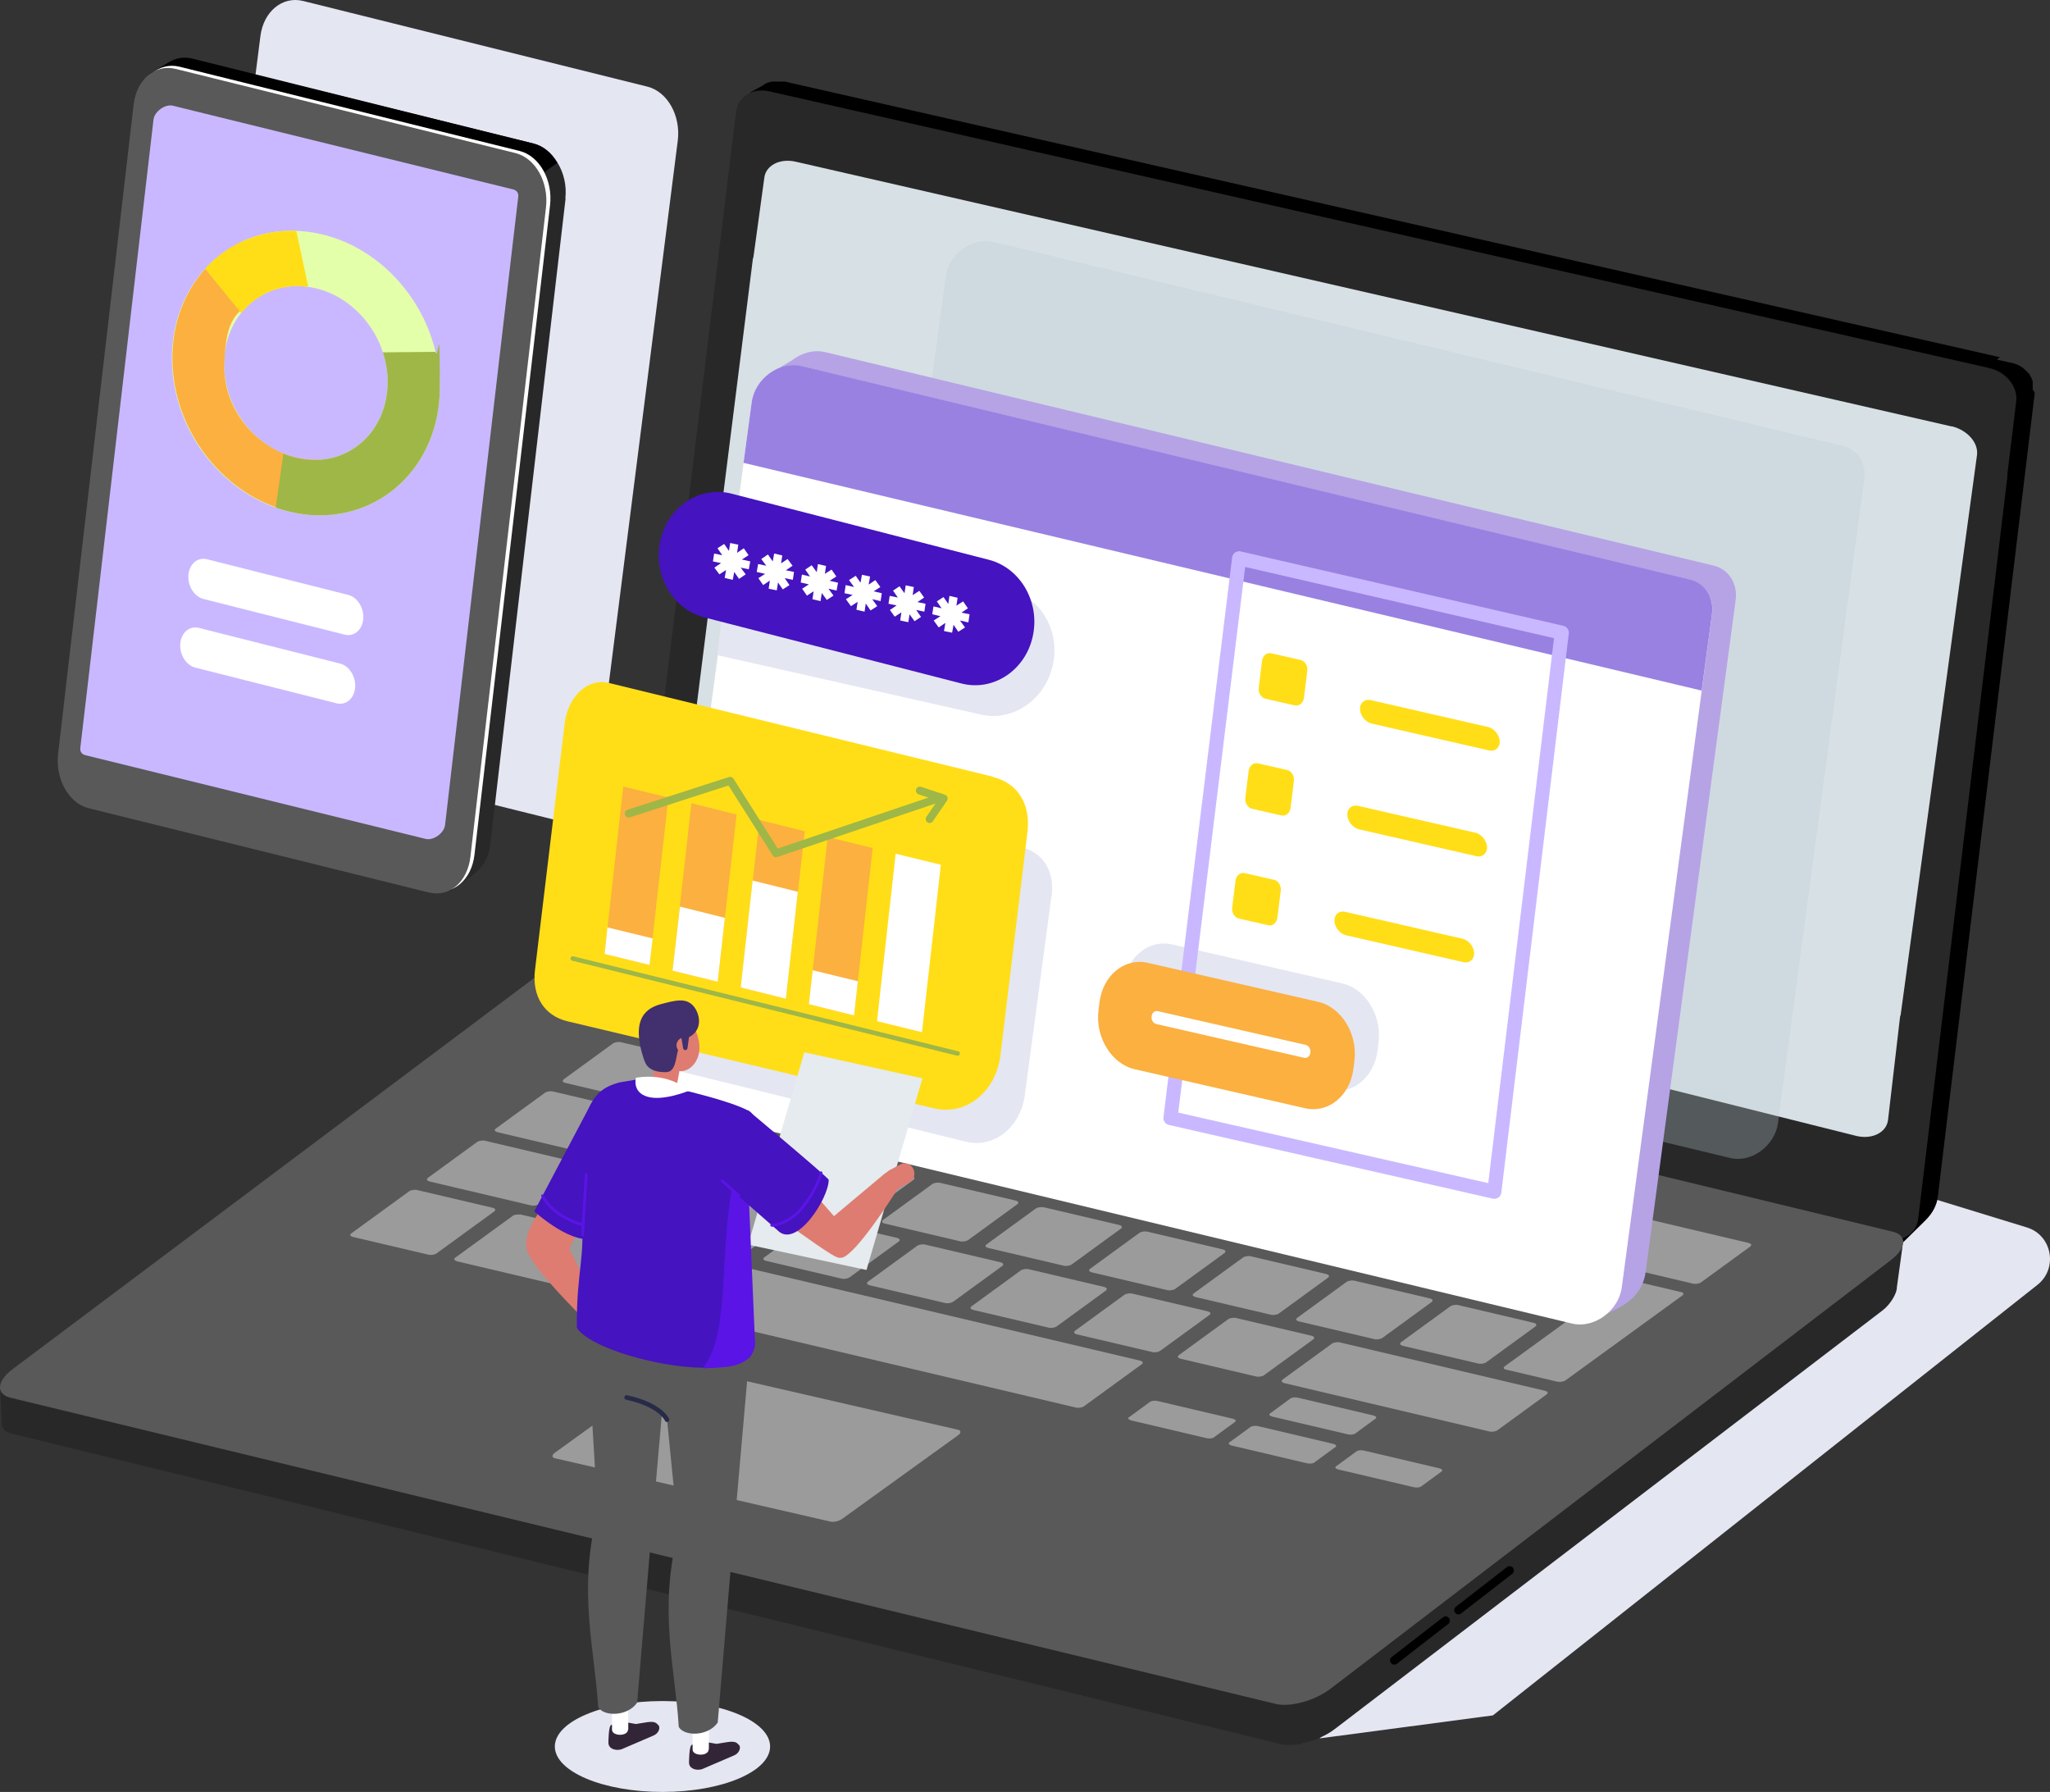
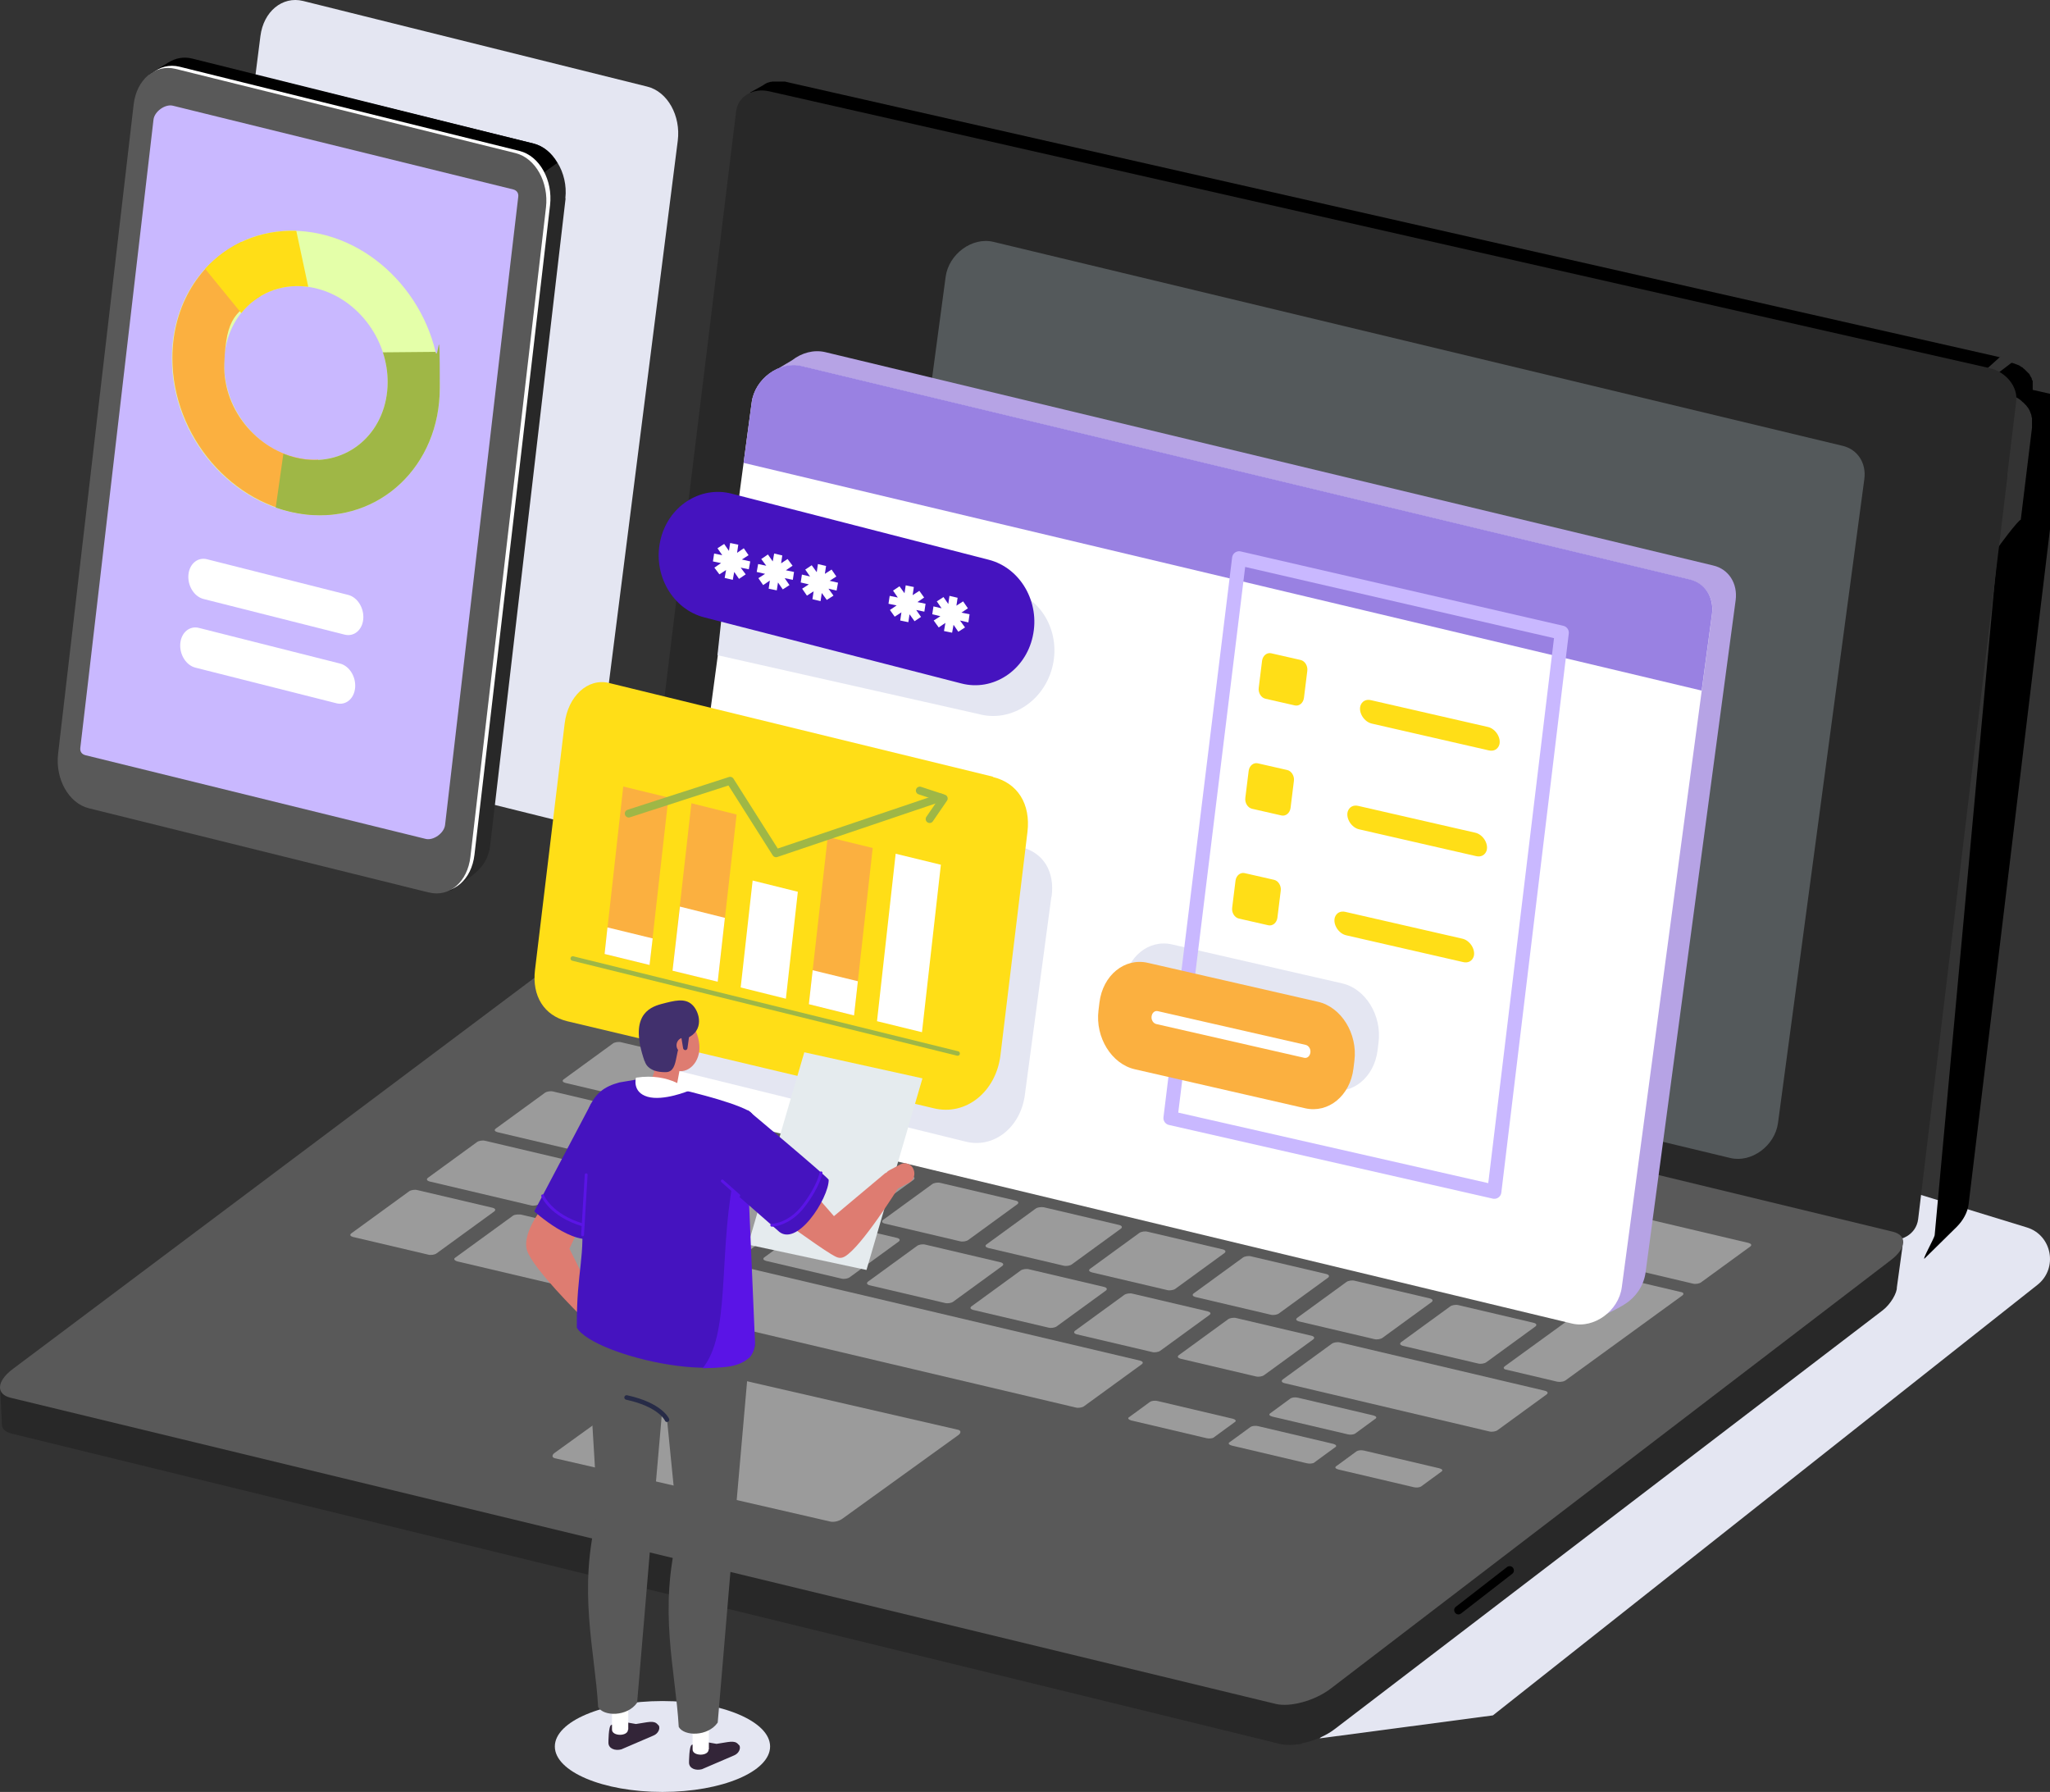
<svg xmlns="http://www.w3.org/2000/svg" id="Calque_2" viewBox="0 0 857.11 749.09">
  <rect x="0" y="0" width="857.11" height="749.09" fill="#333333" stroke="none" />
  <defs>
    <style>.cls-1{fill:#de7c71;}.cls-2{fill:#4513bf;}.cls-3{stroke:#c9b8ff;stroke-width:5.9px;}.cls-3,.cls-4,.cls-5,.cls-6,.cls-7{fill:none;stroke-linecap:round;stroke-linejoin:round;}.cls-8{fill:#595959;}.cls-9{fill:#9981e2;}.cls-10{fill:#e4e6f2;}.cls-11{fill:#e4ffa9;}.cls-12{fill:#ffde17;}.cls-13{fill:#d7e0e5;}.cls-14,.cls-15{isolation:isolate;}.cls-16{fill:#41306d;}.cls-17{fill:#9b9b9b;}.cls-18{fill:#fff;}.cls-19{fill:#de4b7a;}.cls-15{fill:#bdccd4;mix-blend-mode:multiply;opacity:.3;}.cls-20{fill:#c9b8ff;}.cls-21{fill:#5a14e6;}.cls-22{fill:#fbb040;}.cls-23{fill:#282828;}.cls-24{fill:#b6a3e5;}.cls-25{fill:#332538;}.cls-26{fill:#e5ebee;}.cls-4{stroke-width:3.3px;}.cls-4,.cls-7{stroke:#9fb746;}.cls-27{fill:#9fb746;}.cls-5{stroke:#5a14e6;stroke-width:1.2px;}.cls-6{stroke:#272b47;}.cls-6,.cls-7{stroke-width:1.9px;}</style>
  </defs>
  <g id="Calque_1-2">
    <g id="Calque_1-3">
      <g class="cls-14">
        <g id="image">
          <path class="cls-10" d="M231.48,342.59l-143.9-35.7c-8.6-2.1-14.2-12.3-12.9-22.6L108.88,15.09c1.3-10.3,9.2-16.8,17.8-14.7l143.9,35.8c8.6,2.1,14.1,12.3,12.8,22.6l-34.2,269.2c-1.3,10.3-9,16.8-17.7,14.7h0v-.1Z" />
          <path class="cls-10" d="M551.78,726.69l72.4-9.6,227.7-180c8.7-6.9,6.1-20.8-4.5-24l-105.3-32.3-190.3,245.9Z" />
-           <path d="M849.88,162.99h0v-1h0v-.8h0v-.9h0v-.9h0c0-.1,0-.3-.2-.4,0-.1,0-.3-.2-.4h0v-.3c0-.1,0-.3-.2-.4,0,0,0-.2-.2-.3h0c0-.1,0-.2-.2-.4,0-.1,0-.2-.2-.3h0v-.2c0-.1-.2-.2-.2-.3s-.2-.2-.3-.3h0c0-.1-.2-.2-.3-.3,0-.1-.2-.2-.3-.3l-.2-.2h0c-.2-.2-.3-.3-.5-.5l-.2-.2h0c-.2-.2-.4-.4-.7-.6h0s-.2-.1-.2-.2-.3-.2-.4-.3l-.2-.1h0l-.2-.1s-.3-.2-.4-.3c0,0-.2-.1-.3-.2h0c-.2,0-.3-.2-.5-.2s-.3-.2-.5-.2h0c-.2,0-.3-.1-.5-.2-.2,0-.3-.1-.5-.2h0s-.2,0-.4-.1c-.2,0-.3-.1-.5-.2h-.4c-.2,0-.3,0-.5-.1,0,0-12.3-2.8-12.4-2.8l-14.2,10.8s13,2.4,13.1,2.4c.2,0,.3,0,.5.2.2,0,.3.1.5.2.2,0,.3.1.5.2h.2c.3.1.5.2.8.3h0c.3.1.5.3.8.4h0c.2.1.5.3.7.4h0c.2.1.4.3.7.5h0c.2.2.4.3.6.5,0,0,.2.2.3.3,0,.1.3.2.4.3,0,.1.3.3.4.4,0,0,.2.2.3.3,0,0,0,.2.2.2,0,.1.3.3.4.4h0c.2.3.3.5.5.7h0c.2.2.3.4.5.7h0c0,.2.3.4.4.7h0c0,.2.2.5.3.7h0c0,.3.2.6.3.8h0c0,.3.2.6.2.8h0c0,.3,0,.6.2.8h0v4.1l-4.7,38.5c-.8-.2-9.9,11.8-9.6,11.9l-26.4,287.2c-.2,1.3-5.5,10.7-4.2,9.7l13.4-13.2c2.8-2.8,4.6-6.2,5-9.5l40.1-332.5c.2-1.3.4-3.3.4-3.3v-.7h0l-.7-1h-.1Z" />
+           <path d="M849.88,162.99h0v-1h0v-.8h0v-.9h0v-.9h0c0-.1,0-.3-.2-.4,0-.1,0-.3-.2-.4h0v-.3c0-.1,0-.3-.2-.4,0,0,0-.2-.2-.3h0c0-.1,0-.2-.2-.4,0-.1,0-.2-.2-.3h0v-.2c0-.1-.2-.2-.2-.3s-.2-.2-.3-.3h0c0-.1-.2-.2-.3-.3,0-.1-.2-.2-.3-.3l-.2-.2h0c-.2-.2-.3-.3-.5-.5l-.2-.2h0c-.2-.2-.4-.4-.7-.6h0s-.2-.1-.2-.2-.3-.2-.4-.3l-.2-.1h0l-.2-.1s-.3-.2-.4-.3c0,0-.2-.1-.3-.2h0c-.2,0-.3-.2-.5-.2s-.3-.2-.5-.2h0c-.2,0-.3-.1-.5-.2-.2,0-.3-.1-.5-.2h0s-.2,0-.4-.1c-.2,0-.3-.1-.5-.2h-.4l-14.2,10.8s13,2.4,13.1,2.4c.2,0,.3,0,.5.2.2,0,.3.1.5.2.2,0,.3.1.5.2h.2c.3.1.5.2.8.3h0c.3.1.5.3.8.4h0c.2.1.5.3.7.4h0c.2.1.4.3.7.5h0c.2.2.4.3.6.5,0,0,.2.2.3.3,0,.1.3.2.4.3,0,.1.3.3.4.4,0,0,.2.2.3.3,0,0,0,.2.2.2,0,.1.3.3.4.4h0c.2.3.3.5.5.7h0c.2.2.3.4.5.7h0c0,.2.3.4.4.7h0c0,.2.2.5.3.7h0c0,.3.2.6.3.8h0c0,.3.2.6.2.8h0c0,.3,0,.6.2.8h0v4.1l-4.7,38.5c-.8-.2-9.9,11.8-9.6,11.9l-26.4,287.2c-.2,1.3-5.5,10.7-4.2,9.7l13.4-13.2c2.8-2.8,4.6-6.2,5-9.5l40.1-332.5c.2-1.3.4-3.3.4-3.3v-.7h0l-.7-1h-.1Z" />
          <path d="M835.98,149.29L330.28,34.59h0l-.8-.2h0c-.6-.1-1.3-.3-1.3-.3h-4.9c-.2,0-.5,0-.7.1h-.3s-.2,0-.4.1h0c-.2,0-.3.1-.5.2h-.3c-.3.1-.6.3-1,.5h0c-.4.2-.8.5-1.1.7l-5.4,3c.4-.3,4.5,6.2,4.5,6.2h0l506.5,114.8,12-10.8-.5.4h-.1Z" />
          <path class="cls-23" d="M831.88,153.89L321.68,38.19c-6.9-1.6-13.1,2.1-13.9,8.3l-34,278v.9l-7.9,63.1c-.8,6.1,5.1,12.2,12,13.8l510.2,115.7c6.9,1.6,13.1-2.1,13.9-8.3l37.3-310.3v-1.1l3.7-30.5c.8-6.1-4.3-12.4-11.2-13.9h.1Z" />
          <path class="cls-23" d="M795.48,520.89l-18.2,13.7-4.8-7.2-508.4-123c-6.1-1.5-17.8,1.7-24.3,6.7l-203.6,155-.2-2.9-31.1,21.1-4.6-.5,1.6,12.5c.7,2.6,3-.5,5,0l528.2,132.6c6.1,1.5,16.5-1.1,23-6.1l228.9-174.9c3.6-2.7,6.2-7.5,6.1-9.7l2.4-17.4h0v.1Z" />
          <path class="cls-23" d="M264.08,404.39c-6.1-1.5-17.8,1.7-24.3,6.7l-203.6,155-.2-2.9-31.1,21.1-4.8-4.4.7,15.4c0,2.5,2.1,3.5,4.1,4l530.2,129.7c2.5.6,5.8.5,9.2,0l-12.9-127.9c3.6-2.7-267.2-196.7-267.2-196.7h-.1Z" />
          <path class="cls-8" d="M533.38,712.29L4.38,584.29c-6.1-1.5-5.8-6.8.7-11.8l238.6-178.9c6.5-5,17.8-6.9,23.9-5.4l523.8,126.7c6.1,1.5,5.8,6.8-.7,11.8l-234.3,179.2c-6.5,5-16.9,7.9-23,6.4h0Z" />
          <path class="cls-17" d="M299.58,438.99c-.7.5-2.3.8-3.4.5l-31.5-7.4c-1.1-.3-1.5-.9-.7-1.5l20.6-15c.7-.5,2.3-.8,3.4-.5l31.5,7.4c1.1.3,1.5.9.7,1.5l-20.6,15Z" />
          <path class="cls-17" d="M336.38,474.99c-.8.5-2.3.8-3.4.5l-31.5-7.4c-1.1-.3-1.4-.9-.7-1.5l20.6-15c.7-.5,2.3-.8,3.4-.5l31.5,7.4c1.2.3,1.5.9.7,1.5l-20.6,15Z" />
          <path class="cls-17" d="M318.28,497.99c-.7.5-2.3.8-3.4.5l-31.5-7.4c-1.1-.3-1.5-.9-.7-1.5l20.6-15c.7-.5,2.3-.7,3.4-.5l31.5,7.4c1.1.3,1.4.9.7,1.5l-20.6,15Z" />
          <path class="cls-17" d="M268.68,513.59c-.7.5-2.3.8-3.4.5l-31.5-7.4c-1.1-.3-1.4-.9-.7-1.5l20.6-15c.7-.5,2.3-.8,3.4-.5l31.5,7.4c1.1.3,1.4.9.7,1.5l-20.6,15Z" />
          <path class="cls-17" d="M182.48,523.99c-.7.5-2.3.8-3.4.5l-31.5-7.4c-1.1-.3-1.5-.9-.7-1.5l24.2-17.6c.7-.5,2.3-.8,3.4-.5l31.5,7.4c1.1.3,1.4.9.7,1.5l-24.2,17.6h0Z" />
          <path class="cls-17" d="M236.78,536.79c-.7.5-2.6.7-4,.3l-41.2-9.7c-1.5-.3-2.1-1.1-1.3-1.6l24.2-17.6c.7-.5,2.6-.7,4-.3l41.2,9.7c1.5.4,2.1,1.1,1.4,1.6l-24.2,17.6h-.1Z" />
          <path class="cls-17" d="M507.58,600.89c-.6.4-2,.6-3.2.3l-31.4-7.4c-1.1-.3-1.6-.9-1-1.3l8.9-6.5c.6-.4,2.1-.6,3.2-.3l31.4,7.4c1.1.3,1.5.9.9,1.3l-8.9,6.5h.1Z" />
          <path class="cls-17" d="M549.58,611.39c-.6.4-2,.6-3.2.3l-31.4-7.4c-1.1-.3-1.6-.9-1-1.3l8.9-6.5c.6-.4,2.1-.6,3.2-.3l31.4,7.4c1.1.3,1.5.9.9,1.3l-8.9,6.5h.1Z" />
          <path class="cls-17" d="M594.18,621.39c-.6.4-2,.6-3.1.3l-31.5-7.4c-1.1-.3-1.6-.8-1-1.3l8.6-6.3c.6-.4,2-.6,3.1-.3l31.5,7.4c1.1.3,1.6.8,1,1.3l-8.6,6.3Z" />
          <path class="cls-17" d="M566.58,599.29c-.6.4-2,.6-3.1.3l-31.5-7.4c-1.1-.3-1.6-.8-1-1.3l8.6-6.3c.6-.4,2-.6,3.1-.3l31.5,7.4c1.1.3,1.6.8,1,1.3l-8.6,6.3Z" />
          <path class="cls-17" d="M453.18,587.89c-.7.5-2.3.8-3.4.5l-204.7-48.3c-1.1-.3-1.5-.9-.7-1.5l24.2-17.6c.7-.5,2.3-.8,3.4-.5l204.7,48.3c1.1.3,1.5.9.7,1.5l-24.2,17.6Z" />
          <path class="cls-17" d="M231.08,531.69h-.3l-24.1-5.7h-.2l1.5-1.1h.3l24.1,5.7h.2l-1.5,1.1Z" />
          <path class="cls-17" d="M169.38,514.99h-.2l-10.2-2.4h0l1.5-1.1h.2l10.2,2.4h0l-1.5,1.1Z" />
          <path class="cls-17" d="M311.78,523.79c-.7.5-2.3.8-3.4.5l-31.5-7.4c-1.1-.3-1.5-.9-.7-1.5l20.6-15c.7-.5,2.3-.8,3.4-.5l31.5,7.4c1.1.3,1.4.9.7,1.5l-20.6,15Z" />
          <path class="cls-17" d="M355.18,533.99c-.7.5-2.3.8-3.4.5l-31.5-7.4c-1.1-.3-1.5-.9-.7-1.5l20.6-15c.7-.5,2.3-.8,3.4-.5l31.5,7.4c1.1.3,1.4.9.7,1.5l-20.6,15Z" />
          <path class="cls-17" d="M398.48,544.19c-.7.5-2.3.8-3.4.5l-31.5-7.4c-1.1-.3-1.4-.9-.7-1.5l20.6-15c.7-.5,2.3-.8,3.4-.5l31.5,7.4c1.1.3,1.4.9.7,1.5l-20.6,15Z" />
          <path class="cls-17" d="M441.78,554.49c-.7.5-2.3.8-3.4.5l-31.5-7.4c-1.1-.3-1.5-.9-.7-1.5l20.6-15c.7-.5,2.3-.8,3.4-.5l31.5,7.4c1.1.3,1.4.9.7,1.5l-20.6,15Z" />
          <path class="cls-17" d="M485.08,564.69c-.7.5-2.3.8-3.4.5l-31.5-7.4c-1.1-.3-1.4-.9-.7-1.5l20.6-15c.7-.5,2.3-.8,3.4-.5l31.5,7.4c1.1.3,1.5.9.7,1.5l-20.6,15Z" />
          <path class="cls-17" d="M528.48,574.89c-.7.5-2.3.8-3.4.5l-31.5-7.4c-1.1-.3-1.5-.9-.7-1.5l20.6-15c.7-.5,2.3-.8,3.4-.5l31.5,7.4c1.1.3,1.4.9.7,1.5l-20.6,15Z" />
          <path class="cls-17" d="M626.08,597.89c-.7.5-2.3.8-3.4.5l-85.7-20.2c-1.1-.3-1.4-.9-.7-1.5l20.6-15c.7-.5,2.3-.8,3.4-.5l85.7,20.2c1.1.3,1.4.9.7,1.5l-20.6,15Z" />
          <path class="cls-17" d="M361.38,508.19c-.7.5-2.2.8-3.4.5l-31.5-7.4c-1.1-.3-1.5-.9-.7-1.5l20.6-15c.7-.5,2.3-.8,3.4-.5l31.5,7.4c1.1.3,1.4.9.7,1.5l-20.6,15Z" />
          <path class="cls-17" d="M404.78,518.39c-.7.5-2.3.8-3.4.5l-31.5-7.4c-1.1-.3-1.4-.9-.7-1.5l20.6-15c.7-.5,2.3-.8,3.4-.5l31.5,7.4c1.1.3,1.4.9.7,1.5l-20.6,15Z" />
          <path class="cls-17" d="M448.08,528.59c-.7.5-2.3.8-3.4.5l-31.5-7.4c-1.1-.3-1.5-.9-.7-1.5l20.6-15c.7-.5,2.3-.7,3.4-.5l31.5,7.4c1.1.3,1.4.9.7,1.5l-20.6,15Z" />
          <path class="cls-17" d="M491.38,538.79c-.7.5-2.3.8-3.4.5l-31.5-7.4c-1.1-.3-1.5-.9-.7-1.5l20.6-15c.7-.5,2.3-.8,3.4-.5l31.5,7.4c1.1.3,1.4.9.7,1.5l-20.6,15Z" />
          <path class="cls-17" d="M534.68,549.09c-.7.5-2.3.8-3.4.5l-31.5-7.4c-1.1-.3-1.5-.9-.7-1.5l20.6-15c.7-.5,2.3-.8,3.4-.5l31.5,7.4c1.1.3,1.4.9.7,1.5l-20.6,15Z" />
          <path class="cls-17" d="M577.98,559.29c-.7.5-2.3.8-3.4.5l-31.5-7.4c-1.1-.3-1.5-.9-.7-1.5l20.6-15c.7-.5,2.3-.8,3.4-.5l31.5,7.4c1.1.3,1.4.9.7,1.5l-20.6,15Z" />
          <path class="cls-17" d="M621.38,569.49c-.7.5-2.3.8-3.4.5l-31.5-7.4c-1.1-.3-1.4-.9-.7-1.5l20.6-15c.7-.5,2.3-.8,3.4-.5l31.5,7.4c1.1.3,1.4.9.7,1.5l-20.6,15Z" />
          <path class="cls-17" d="M379.58,485.09c-.8.5-2.3.8-3.4.5l-31.5-7.4c-1.1-.3-1.4-.9-.7-1.5l20.6-15c.7-.5,2.3-.8,3.4-.5l31.5,7.4c1.1.3,1.4.9.7,1.5l-20.6,15Z" />
          <path class="cls-17" d="M422.88,495.39c-.8.5-2.3.8-3.4.5l-31.5-7.4c-1.1-.3-1.5-.9-.7-1.5l20.6-15c.7-.5,2.3-.8,3.4-.5l31.5,7.4c1.1.3,1.4.9.7,1.5l-20.6,15Z" />
          <path class="cls-17" d="M466.18,505.59c-.8.5-2.3.8-3.4.5l-31.5-7.4c-1.1-.3-1.4-.9-.7-1.5l20.6-15c.7-.5,2.3-.8,3.4-.5l31.5,7.4c1.1.3,1.5.9.7,1.5l-20.6,15Z" />
          <path class="cls-17" d="M509.48,515.79c-.8.5-2.3.8-3.4.5l-31.5-7.4c-1.1-.3-1.5-.9-.7-1.5l20.6-15c.7-.5,2.3-.8,3.4-.5l31.5,7.4c1.1.3,1.4.9.7,1.5l-20.6,15Z" />
          <path class="cls-17" d="M552.78,525.99c-.8.5-2.3.8-3.4.5l-31.5-7.4c-1.1-.3-1.4-.9-.7-1.5l20.6-15c.7-.5,2.3-.8,3.4-.5l31.5,7.4c1.1.3,1.4.9.7,1.5l-20.6,15Z" />
          <path class="cls-17" d="M596.18,536.19c-.8.5-2.3.8-3.4.5l-31.5-7.4c-1.1-.3-1.4-.9-.7-1.5l20.6-15c.7-.5,2.3-.8,3.4-.5l31.5,7.4c1.1.3,1.5.9.7,1.5l-20.6,15Z" />
          <path class="cls-17" d="M639.48,546.49c-.8.5-2.3.8-3.4.5l-31.5-7.4c-1.1-.3-1.4-.9-.7-1.5l20.6-15c.7-.5,2.3-.8,3.4-.5l31.5,7.4c1.1.3,1.4.9.7,1.5l-20.6,15Z" />
          <path class="cls-17" d="M293.08,464.79c-.8.5-2.3.8-3.4.5l-53.3-12.6c-1.1-.3-1.5-.9-.7-1.5l20.6-15c.7-.5,2.3-.8,3.4-.5l53.3,12.6c1.1.3,1.5.9.7,1.5l-20.6,15Z" />
          <path class="cls-17" d="M711.18,536.09c-.7.5-2.3.8-3.4.5l-53.4-12.6c-1.1-.3-1.4-.9-.7-1.5l20.6-15c.7-.5,2.3-.8,3.4-.5l53.4,12.6c1.1.3,1.5.9.7,1.5l-20.6,15h0Z" />
          <path class="cls-17" d="M274.98,487.79c-.7.5-2.3.8-3.4.5l-63.6-15c-1.1-.3-1.5-.9-.7-1.5l20.6-15c.7-.5,2.3-.8,3.4-.5l63.6,15c1.1.3,1.4.9.7,1.5l-20.6,15Z" />
          <path class="cls-17" d="M225.38,503.39c-.7.5-2.3.8-3.4.5l-42.4-10c-1.1-.3-1.4-.9-.7-1.5l20.6-15c.7-.5,2.3-.8,3.4-.5l42.4,10c1.1.3,1.4.9.7,1.5l-20.6,15h0Z" />
          <path class="cls-17" d="M342.88,449.19c-.7.5-2.3.8-3.4.5l-31.4-7.4c-1.1-.3-1.5-.9-.7-1.5l20.6-15c.7-.5,2.3-.8,3.4-.5l31.4,7.4c1.1.3,1.5.9.7,1.5l-20.6,15Z" />
          <path class="cls-17" d="M385.98,459.39c-.7.5-2.3.8-3.4.5l-31.5-7.4c-1.1-.3-1.4-.9-.7-1.5l20.6-15c.7-.5,2.3-.8,3.4-.5l31.5,7.4c1.1.3,1.5.9.7,1.5l-20.6,15Z" />
          <path class="cls-17" d="M429.28,469.59c-.7.5-2.3.8-3.4.5l-31.5-7.4c-1.1-.3-1.4-.9-.7-1.5l20.6-15c.7-.5,2.3-.8,3.4-.5l31.5,7.4c1.1.3,1.4.9.7,1.5l-20.6,15Z" />
          <path class="cls-17" d="M472.68,479.79c-.7.5-2.3.8-3.4.5l-31.4-7.4c-1.1-.3-1.5-.9-.7-1.5l20.6-15c.7-.5,2.3-.8,3.4-.5l31.4,7.4c1.1.3,1.5.9.7,1.5l-20.6,15Z" />
          <path class="cls-17" d="M515.98,489.99c-.7.5-2.3.8-3.4.5l-31.5-7.4c-1.1-.3-1.5-.9-.7-1.5l20.6-15c.7-.5,2.3-.8,3.4-.5l31.5,7.4c1.1.3,1.4.9.7,1.5l-20.6,15Z" />
          <path class="cls-17" d="M559.28,500.19c-.7.5-2.3.8-3.4.5l-31.5-7.4c-1.1-.3-1.4-.9-.7-1.5l20.6-15c.7-.5,2.3-.8,3.4-.5l31.5,7.4c1.1.3,1.4.9.7,1.5l-20.6,15Z" />
          <path class="cls-17" d="M602.68,510.49c-.7.5-2.3.8-3.4.5l-31.5-7.4c-1.1-.3-1.5-.9-.7-1.5l20.6-15c.7-.5,2.3-.8,3.4-.5l31.5,7.4c1.1.3,1.5.9.7,1.5l-20.6,15Z" />
          <path class="cls-17" d="M645.98,520.69c-.7.5-2.3.8-3.4.5l-31.5-7.4c-1.1-.3-1.4-.9-.7-1.5l20.6-15c.7-.5,2.3-.8,3.4-.5l31.5,7.4c1.1.3,1.4.9.7,1.5l-20.6,15Z" />
          <path class="cls-17" d="M671.18,532.79c-.5,0-1.2-.2-1.8,0-.7,0-1.2.3-1.5.5l-20.6,15c-.3.3-.5.5-.4.8s.5.5,1,.6l8.2,1.9-27,19.6c-.3.3-.5.6-.3.8,0,.3.5.5,1.1.6l21.2,5c.5,0,1.2.2,1.8,0,.7,0,1.2-.3,1.6-.5l49-35.6c.3-.3.5-.5.3-.8,0-.3-.5-.5-1.1-.6l-31.5-7.4h0v.1Z" />
          <path class="cls-17" d="M219.68,496.39h-.3l-24.1-5.7h-.2l1.5-1.1h.3l24.1,5.7h.2l-1.5,1.1Z" />
          <path class="cls-17" d="M347.28,636.09l-115.3-26.5c-1.3-.3-1.3-1.4,0-2.3l48.4-34.9c1.4-1,3.5-1.5,4.9-1.2l115.3,26.5c1.3.3,1.3,1.4,0,2.3l-48.4,34.9c-1.4,1-3.5,1.5-4.9,1.2Z" />
-           <path class="cls-13" d="M816.08,178.29l-483.4-110.7c-6.6-1.5-12.4,1.5-13.1,6.6l-4.5,32.8c0,.4-.2.8-.3,1.2l-29.6,235.3c-.7,5.2,5.2,9.9,11.7,11.4l479.4,120c6.6,1.5,12.4-1.5,13.1-6.6l5-42.9c0-.4.2-.8.3-1.2l31.9-233.9c.7-5.2-4-10.5-10.6-12.1h0l.1.1Z" />
          <path d="M609.78,674.89c-.5,0-1-.2-1.4-.7-.6-.8-.5-1.9.3-2.5l21.4-16.6c.8-.6,1.9-.5,2.5.3s.5,1.9-.3,2.5l-21.4,16.6c-.3.2-.7.4-1.1.4Z" />
-           <path d="M582.98,695.89c-.5,0-1-.2-1.4-.7-.6-.8-.5-1.9.3-2.5l21.4-16.6c.8-.6,1.9-.5,2.5.3s.5,1.9-.3,2.5l-21.4,16.6c-.3.2-.7.4-1.1.4Z" />
          <path class="cls-23" d="M236.38,82.89c.6-5.4-.7-10.7-3.3-14.9h0c-2.4-4-5.8-6.9-10-8L80.58,24.89c-3.6-.9-7.1-.2-10,1.7l-9.7,6.6-29.6,278.2v.4c-1.1,10.3,4.8,20.4,13.3,22.5l144,38.1,7-5c5.3-3.8,8.6-7.4,9.4-14.3l31.5-270.2h-.1Z" />
          <path d="M122.68,147.99S25.88,324.79,27.38,314.19L62.58,30.89l7.7-4.7c3-1.9,6.5-2.6,10.1-1.7l142.6,35.5c4.2,1,7.7,4,10,8.1l-110.4,79.9h.1Z" />
          <path class="cls-18" d="M180.98,372.19l-142.1-35.2c-8.5-2.1-14.1-12.3-12.9-22.7L57.58,42.79c1.2-10.4,8.9-17,17.5-14.9l142.1,35.2c8.5,2.1,14,12.3,12.8,22.7l-31.6,271.5c-1.2,10.4-8.7,17-17.3,14.9h-.1Z" />
          <path class="cls-8" d="M179.28,373.09l-142.1-35.2c-8.5-2.1-14.1-12.3-12.9-22.7L55.88,43.69c1.2-10.4,8.9-17,17.5-14.9l142.1,35.2c8.5,2.1,14,12.3,12.8,22.7l-31.6,271.5c-1.2,10.4-8.7,17-17.3,14.9h-.1Z" />
          <path class="cls-20" d="M216.68,82.29c.2-1.6-.6-2.7-2.1-3.1L72.28,44.19c-3.2-.8-7.7,2.4-8.1,5.8l-27.4,235.4h0l-3.2,27.2c-.2,1.6.6,2.7,2.1,3.1l142.3,35c3.2.8,7.7-2.4,8.1-5.8l27.4-235.4h0l3.2-27.2h0Z" />
          <path class="cls-18" d="M144.08,265.29l-59-14.9c-3.9-1-6.7-5.5-6.3-10.1h0c.4-4.6,3.9-7.5,7.8-6.5l59,14.9c3.9,1,6.7,5.5,6.3,10.1h0c-.4,4.6-3.9,7.5-7.8,6.5Z" />
          <path class="cls-18" d="M140.68,293.99l-59-14.9c-3.9-1-6.7-5.5-6.3-10.1h0c.4-4.6,3.9-7.5,7.8-6.5l59,14.9c3.9,1,6.7,5.5,6.3,10.1h0c-.4,4.6-3.9,7.5-7.8,6.5Z" />
          <path class="cls-15" d="M723.48,484.09l-355.2-85.3c-6.2-1.5-9.9-7.2-9-13.9l36.1-269.2c1.3-9.5,11.1-16.7,19.9-14.6l355.2,85.3c6.2,1.5,9.9,7.2,9,13.9l-36.1,269.2c-1.3,9.5-11.1,16.7-19.9,14.6Z" />
          <path class="cls-24" d="M716.28,236.39l-371.3-89.2c-4.8-1.1-9.8.3-13.8,3.4l-5.2,3.1-3,17.5-36.5,272.6c-.9,7,2.9,13,9.4,14.5l374.4,91.6s5.5-2.4,9.2-4.8c4.4-2.8,7.7-7.5,8.5-12.9l37.7-281.3c.9-7-2.9-13-9.4-14.5h0Z" />
          <path class="cls-18" d="M657.28,553.29l-371.3-89.2c-6.5-1.6-10.4-7.5-9.4-14.5l37.7-281.3c1.3-9.9,11.6-17.4,20.8-15.2l371.3,89.2c6.5,1.6,10.4,7.5,9.4,14.5l-37.7,281.3c-1.3,9.9-11.6,17.4-20.8,15.2h0Z" />
          <path class="cls-9" d="M711.48,288.59l4.3-31.9c.9-7-2.9-13-9.4-14.5l-371.3-89.2c-9.2-2.2-19.5,5.3-20.8,15.2l-3.4,25.3,400.6,95.2h0v-.1Z" />
          <path class="cls-10" d="M439.68,374.79c1.4-10.4-3.4-18.3-12.5-20.6l-140.8-31-10,122.7,127.2,31.3c11.9,3.1,23.1-5.9,24.9-19.4l11.1-82.9h0l.1-.1Z" />
          <path class="cls-10" d="M422.98,246.99l-117.1-27.6-5.9,54.5,109.2,24.6c13.1,3.6,26.9-5,30.7-19.2h0c3.8-14.2-3.8-28.7-16.9-32.4h0v.1Z" />
          <path class="cls-2" d="M401.88,285.69l-107.4-27.6c-13.3-3.4-21.6-17.8-18.4-32.1h0c3.1-14.2,16.6-23.1,29.9-19.6l107.4,27.6c13.3,3.4,21.6,17.8,18.4,32.1h0c-3.1,14.2-16.6,23.1-29.9,19.6Z" />
          <polygon class="cls-18" points="313.68 234.69 310.18 233.89 312.98 232.09 310.98 229.19 308.18 231.09 308.68 227.69 305.28 226.99 304.78 230.29 302.78 227.39 299.98 229.19 301.98 232.09 298.58 231.39 298.08 234.69 301.48 235.39 298.68 237.29 300.78 240.09 303.58 238.29 302.98 241.59 306.38 242.39 306.98 239.09 308.98 241.99 311.78 240.09 309.68 237.29 313.08 237.99 313.68 234.69" />
          <polygon class="cls-18" points="331.98 239.09 328.58 238.39 331.38 236.49 329.28 233.69 326.58 235.49 327.08 232.19 323.68 231.39 323.08 234.69 321.08 231.79 318.28 233.69 320.38 236.49 316.98 235.79 316.38 239.09 319.88 239.89 317.08 241.69 319.08 244.59 321.88 242.69 321.38 246.09 324.78 246.79 325.28 243.49 327.28 246.39 330.08 244.59 328.08 241.69 331.48 242.39 331.98 239.09" />
          <polygon class="cls-18" points="350.38 243.59 346.88 242.79 349.68 240.99 347.68 238.09 344.88 239.89 345.38 236.59 341.98 235.79 341.48 239.19 339.38 236.29 336.68 238.09 338.68 240.99 335.28 240.19 334.78 243.49 338.18 244.29 335.38 246.09 337.38 248.99 340.18 247.19 339.68 250.49 343.08 251.29 343.58 247.89 345.68 250.79 348.48 248.99 346.38 246.09 349.78 246.89 350.38 243.59" />
-           <polygon class="cls-18" points="368.68 247.99 365.28 247.19 368.08 245.39 365.98 242.49 363.18 244.39 363.78 240.99 360.38 240.29 359.78 243.59 357.78 240.69 354.98 242.49 357.08 245.39 353.58 244.59 353.08 247.99 356.48 248.69 353.68 250.49 355.78 253.39 358.58 251.59 358.08 254.89 361.48 255.69 361.98 252.29 363.98 255.19 366.78 253.39 364.68 250.49 368.18 251.29 368.68 247.99" />
          <polygon class="cls-18" points="386.98 252.39 383.58 251.69 386.38 249.79 384.38 246.99 381.58 248.79 382.08 245.39 378.68 244.69 378.18 247.99 376.08 245.09 373.38 246.89 375.38 249.79 371.98 249.09 371.48 252.39 374.88 253.09 372.08 254.99 374.08 257.79 376.88 255.99 376.38 259.39 379.78 260.09 380.28 256.79 382.38 259.69 385.08 257.89 383.08 254.99 386.48 255.69 386.98 252.39" />
          <polygon class="cls-18" points="405.38 256.79 401.98 256.09 404.68 254.29 402.68 251.39 399.88 253.19 400.38 249.89 396.98 249.09 396.48 252.49 394.48 249.59 391.68 251.39 393.68 254.29 390.28 253.49 389.78 256.79 393.18 257.59 390.38 259.39 392.48 262.29 395.28 260.39 394.68 263.79 398.08 264.49 398.68 261.19 400.68 264.09 403.48 262.29 401.38 259.39 404.88 260.19 405.38 256.79" />
          <path class="cls-10" d="M484.58,439.29l71.2,16.3c9.7,2.2,18.8-5.2,20.2-16.6l.4-3.3c1.4-11.3-5.5-22.4-15.2-24.6l-71.2-16.3c-9.7-2.2-18.8,5.2-20.2,16.6l-.4,3.3c-1.4,11.3,5.5,22.4,15.2,24.6Z" />
          <polygon class="cls-3" points="652.98 264.49 624.78 498.19 489.38 467.39 518.08 233.39 652.98 264.49" />
          <path class="cls-12" d="M573.58,302.49l48.9,11.2c2.1.5,3.8-.5,4.4-2.4h0c.8-2.9-1.6-6.7-4.8-7.4l-48.9-11.2c-2.1-.5-3.8.5-4.4,2.4h0c-.8,2.9,1.6,6.7,4.8,7.4Z" />
          <path class="cls-12" d="M568.28,346.69l48.9,11.2c2.1.5,3.8-.5,4.4-2.4h0c.8-2.9-1.6-6.7-4.8-7.4l-48.9-11.2c-2.1-.5-3.8.5-4.4,2.4h0c-.8,2.9,1.6,6.7,4.8,7.4Z" />
          <path class="cls-12" d="M562.88,390.99l48.9,11.2c2.1.5,3.8-.5,4.4-2.4h0c.8-2.9-1.6-6.7-4.8-7.4l-48.9-11.2c-2.1-.5-3.8.5-4.4,2.4h0c-.8,2.9,1.6,6.7,4.8,7.4h0Z" />
          <path class="cls-12" d="M529.08,292.09l12.3,2.8c1.8.4,3.5-1,3.8-3.1l1.4-11.3c.3-2.1-1-4.2-2.8-4.6l-12.3-2.8c-1.8-.4-3.5,1-3.8,3.1l-1.4,11.3c-.3,2.1,1,4.2,2.8,4.6Z" />
          <path class="cls-12" d="M523.48,338.09l12.3,2.8c1.8.4,3.5-1,3.8-3.1l1.4-11.3c.3-2.1-1-4.2-2.8-4.6l-12.3-2.8c-1.8-.4-3.5,1-3.8,3.1l-1.4,11.3c-.3,2.1,1,4.2,2.8,4.6Z" />
          <path class="cls-12" d="M517.98,383.99l12.3,2.8c1.8.4,3.5-1,3.8-3.1l1.4-11.3c.3-2.1-1-4.2-2.8-4.6l-12.3-2.8c-1.8-.4-3.5,1-3.8,3.1l-1.4,11.3c-.3,2.1,1,4.2,2.8,4.6Z" />
          <path class="cls-22" d="M474.48,446.99l71.2,16.3c9.7,2.2,18.8-5.2,20.2-16.6l.4-3.3c1.4-11.3-5.5-22.4-15.2-24.6l-71.2-16.3c-9.7-2.2-18.8,5.2-20.2,16.6l-.4,3.3c-1.4,11.3,5.5,22.4,15.2,24.6Z" />
          <path class="cls-18" d="M483.48,428.09l61.8,14.1c1.3.3,2.4-.7,2.6-2.2h0c.2-1.5-.7-2.9-2-3.2l-61.8-14.1c-1.3-.3-2.4.7-2.6,2.2h0c-.2,1.5.7,2.9,2,3.2Z" />
          <path class="cls-12" d="M415.18,324.69l-160.6-39.2c-8.8-2.1-17.1,5.5-18.5,17l-12.4,103c-1.3,10.9,3.8,19,13.4,21.4l153.3,36.4c13.5,3.3,26-6.9,27.9-22.1l11.3-93.4c1.4-11.7-4.1-20.5-14.5-23h0l.1-.1Z" />
          <polygon class="cls-22" points="357.08 424.49 338.18 419.79 346.08 349.89 364.88 354.49 357.08 424.49" />
-           <polygon class="cls-22" points="328.58 417.49 309.68 412.79 317.58 342.79 336.48 347.49 328.58 417.49" />
          <polygon class="cls-22" points="300.08 410.39 281.18 405.79 289.08 335.79 307.98 340.49 300.08 410.39" />
          <polygon class="cls-22" points="271.58 403.39 252.78 398.79 260.58 328.79 279.48 333.39 271.58 403.39" />
          <polyline class="cls-4" points="384.58 330.49 394.58 333.79 388.68 342.39" />
          <polyline class="cls-4" points="262.88 340.09 305.28 326.39 324.48 356.69 393.38 333.39" />
          <polygon class="cls-18" points="271.58 403.39 252.78 398.79 253.98 387.69 272.88 392.29 271.58 403.39" />
          <polygon class="cls-18" points="300.08 410.39 281.18 405.79 284.28 378.99 303.08 383.69 300.08 410.39" />
          <polygon class="cls-18" points="328.58 417.49 309.68 412.79 314.68 368.09 333.58 372.79 328.58 417.49" />
          <polygon class="cls-18" points="357.08 424.49 338.18 419.79 339.78 405.59 358.68 410.19 357.08 424.49" />
          <polygon class="cls-18" points="385.48 431.49 366.68 426.89 374.48 356.89 393.38 361.49 385.48 431.49" />
          <line class="cls-7" x1="239.48" y1="400.69" x2="400.38" y2="440.39" />
          <path class="cls-11" d="M127.88,96.79c-30.9-3.4-56,20.3-56,53s25.1,61.9,56,65.3,56-20.3,56-53-25.1-61.9-56-65.3ZM127.88,192.09c-18.9-2.1-34.2-19.9-34.2-39.9s15.3-34.5,34.2-32.4c18.9,2.1,34.2,19.9,34.2,39.9s-15.3,34.5-34.2,32.4Z" />
          <path class="cls-22" d="M132.78,192.19c-1.6,0-3.2,0-4.8-.2-18.9-2.1-34.9-19.9-34.2-39.9s5.2-21.6,15.1-28.3l-7.9-22.7c-17.2,8.2-28.9,26.3-28.9,48.6,0,32.7,25.1,61.9,56,65.3,4.4.5,8.7.4,12.8-.2l-7.9-22.7h-.2v.1Z" />
          <path class="cls-12" d="M85.78,112.39l15.1,18.5c6.3-7.9,16-12.3,27.1-11.1.3,0,.6,0,.9.1l-5-23.4c-15.2-.5-28.7,5.5-38.1,15.9Z" />
          <path class="cls-27" d="M160.08,147.29c1.3,4,2,8.1,2,12.4,0,20-15.3,34.5-34.2,32.4-3.2-.4-6.4-1.2-9.4-2.4l-3.2,22.5c4,1.4,8.3,2.4,12.6,2.9,30.9,3.4,56-20.3,56-53s-.6-10.1-1.8-15l-22,.2Z" />
          <ellipse class="cls-10" cx="276.98" cy="730.09" rx="45" ry="19" />
          <polygon class="cls-26" points="362.28 530.89 312.78 520.29 336.28 439.89 385.68 450.79 362.28 530.89" />
          <path class="cls-25" d="M259.08,719.49l6.8,1.2c5-.7,7.5-1.7,9.1.2l.5.5c.6,1.3-.3,3.3-2.2,4.1l-13.5,5.8c-2.6.7-5.4-.3-5.4-2.8,0,0,0-7.1,1.2-7.4,2.4-.6,1.5-1,3.6-1.6h-.1Z" />
          <path class="cls-18" d="M262.58,722.99c0,3-6.8,2.9-6.7,0v-9.7h6.8v9.7h-.1Z" />
          <path class="cls-8" d="M266.38,711.79c-4.1,5.9-14.1,5.8-16.3,1.8-1.3-23.6-8.7-48.8-.2-81.3l-5.1-84.8,36.2-4.9-9.1,104-5.5,65.2h0Z" />
          <path class="cls-1" d="M242.78,549.99s-19.9-19.6-22.4-27.2c-2.5-7.6,7.5-19.4,7.5-19.4l15.4,7.5-5.2,11.1,12.2,24.5-7.5,3.5h0Z" />
          <polygon class="cls-8" points="258.38 588.39 291.58 594.69 295.28 564.49 261.98 558.29 258.38 588.39" />
          <path class="cls-25" d="M292.78,727.79l6.8,1.2c5-.7,7.5-1.7,9.1.2l.5.5c.6,1.3-.3,3.3-2.2,4.1l-13.5,5.8c-2.6.7-5.4-.3-5.4-2.8,0,0,0-7.1,1.2-7.4,2.4-.6,1.5-1,3.6-1.6h-.1Z" />
          <path class="cls-18" d="M296.28,731.29c0,3-6.8,2.9-6.7,0v-9.7h6.8v9.7h-.1Z" />
          <path class="cls-8" d="M300.08,720.09c-4.1,5.9-14.1,5.8-16.3,1.8-1.3-23.6-8.7-48.8-.2-81.3l-9.8-98.5,40.9,8.8-9.1,104-5.5,65.2h0Z" />
          <path class="cls-19" d="M283.88,441.49c0,7.1-4.1,10.3-9.1,7.2-4.9-3.1-6.2-11.8-6.4-18.8,0-3.4,1.8-9.8,6.7-6.7s8.9,11.3,8.8,18.3Z" />
          <path class="cls-1" d="M292.38,439.29c-.8,7-7.1,10.7-11.7,7.1-4.6-3.6-7.7-12.3-6.9-19.3s5.1-9.8,9.7-6.1c4.6,3.6,9.6,11.3,8.9,18.4h0v-.1Z" />
          <path class="cls-1" d="M274.98,459.59l-.7-.2c-2.2-.8-3.4-3.4-2.6-5.8l4.5-13.4c.8-2.4,3.2-3.7,5.4-2.8l.7.2c2.2.8,3.4,3.4,2.6,5.8l-2.5,13.5c-.8,2.4-5.2,3.5-7.4,2.7Z" />
          <path class="cls-16" d="M269.58,443.59s.8,4.8,8.9,4.6c6.1-.2,2.7-11.8,8.5-14.1,7.8-3.1,5.5-11.3,2.4-14.1-3.1-2.9-7.4-1.7-12.8-.3-5.7,1.5-13.5,5.4-7.1,23.9h.1Z" />
          <path class="cls-1" d="M288.58,437.19c-.2,1.7-1.6,2.9-3.2,2.8-1.6-.2-2.7-1.7-2.5-3.4s1.6-2.9,3.2-2.8c1.6.2,2.7,1.7,2.5,3.4Z" />
          <path class="cls-2" d="M241.18,554.99c-.2-24.9,3.9-28.7,1.7-50.1-1.5-41,3.8-49.1,16.1-52.4l8.3-1.4c2.6.4,5.1,1.6,7.7,2.2,10.9,2.3,29.8,6.8,37.7,10.9,7.1,3.7-3.9,10.3-3.5,19.3,3.1,26.3,5.4,66.1,6.4,79.1-3.1,18.9-67.4,4.7-74.5-7.7h0l.1.1Z" />
          <path class="cls-21" d="M312.38,486.49l-6,7.7c-5.9,32.7-1.1,63.5-12.6,77.8,7.5-.4,14.3,0,19.2-4.2.3,0,2.5-2.3,2.7-6.4l-3.2-74.9h-.1Z" />
          <path class="cls-18" d="M265.88,450.59s-1.7,6,4.9,7.9c6.6,1.9,17.2-2.5,17.2-2.5,0,0-7.5-7.7-22-5.5h-.1v.1Z" />
          <path class="cls-16" d="M286.58,438.99h0c-.5,0-1-.4-1-1l-1.1-6.7c0-.6,1.3,0,1.8-.2h0c.5,0,2.1-.4,2.1.2l-.9,6.6c0,.6-.4,1.1-.9,1.1h0Z" />
          <path class="cls-1" d="M375.38,496.89s-15.2,24.4-22.2,28.4c-2.3,1.3-3.8,0-5.8-1.1-5.4-3.2-25.5-17.8-25.5-17.8l5.6-22.3,21.2,24.3,21.7-18.2,5,6.6h0v.1Z" />
          <path class="cls-2" d="M302.78,494.79l22.3,19.5c7.8,8.1,21.5-13.5,21.4-21.1,0-.8-33.8-29.1-33.8-29.1,0,0-15.1,16-10,30.7h.1Z" />
          <path class="cls-1" d="M370.08,494.89h0c.9,2.1,3.3,3,5.3,2l4.7-2.5c2-1,2.8-3.6,1.8-5.7h0c-.9-2.1-3.3-3-5.3-2l-4.7,2.5c-2,1-2.8,3.6-1.8,5.7Z" />
          <path class="cls-2" d="M247.28,461.09l-23.9,45.3s16.5,15.1,26,10.9,5.7-52.8,5.7-52.8l-7.8-3.4Z" />
          <path class="cls-5" d="M322.68,512.19s7.2,0,13.4-8.2c6.2-8.1,7.2-13.7,7.2-13.7" />
          <line class="cls-5" x1="243.58" y1="516.19" x2="245.08" y2="491.09" />
          <path class="cls-5" d="M226.88,499.89s3.3,8.2,16.9,12.2" />
          <line class="cls-5" x1="308.88" y1="499.79" x2="301.98" y2="493.69" />
          <path class="cls-6" d="M278.88,593.49s-2.6-6.2-16.9-9.3" />
        </g>
      </g>
    </g>
  </g>
</svg>